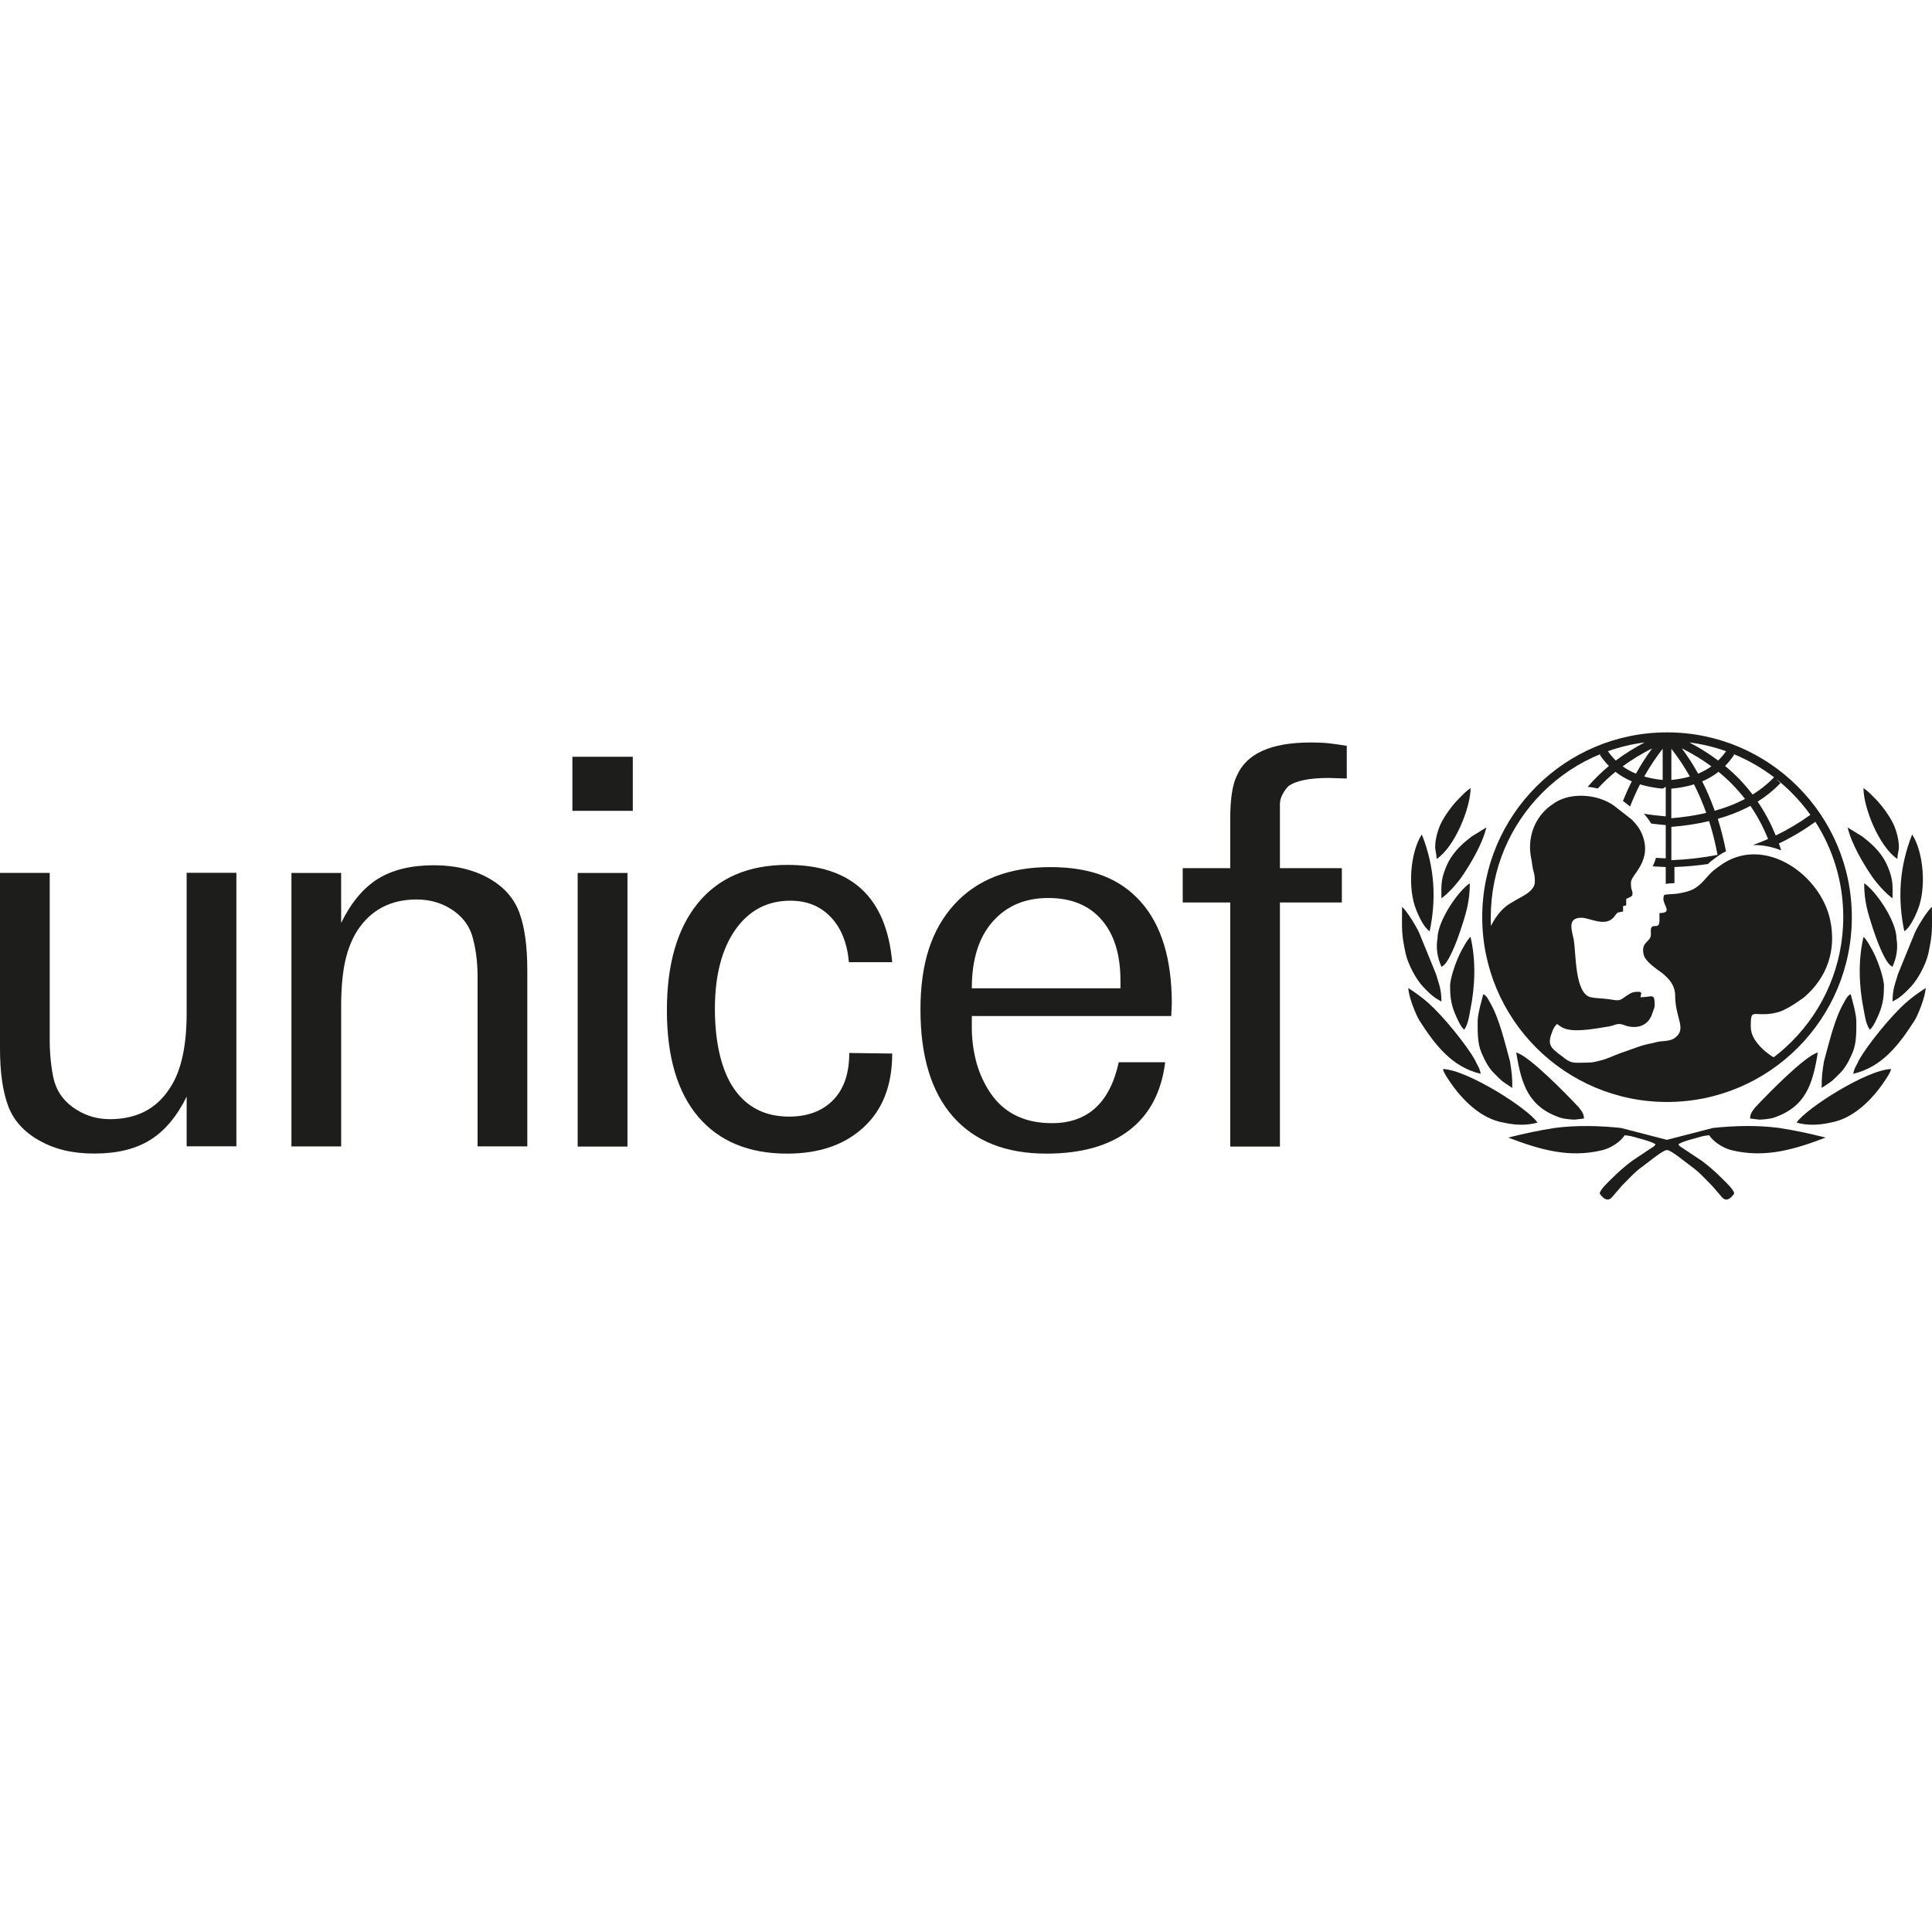
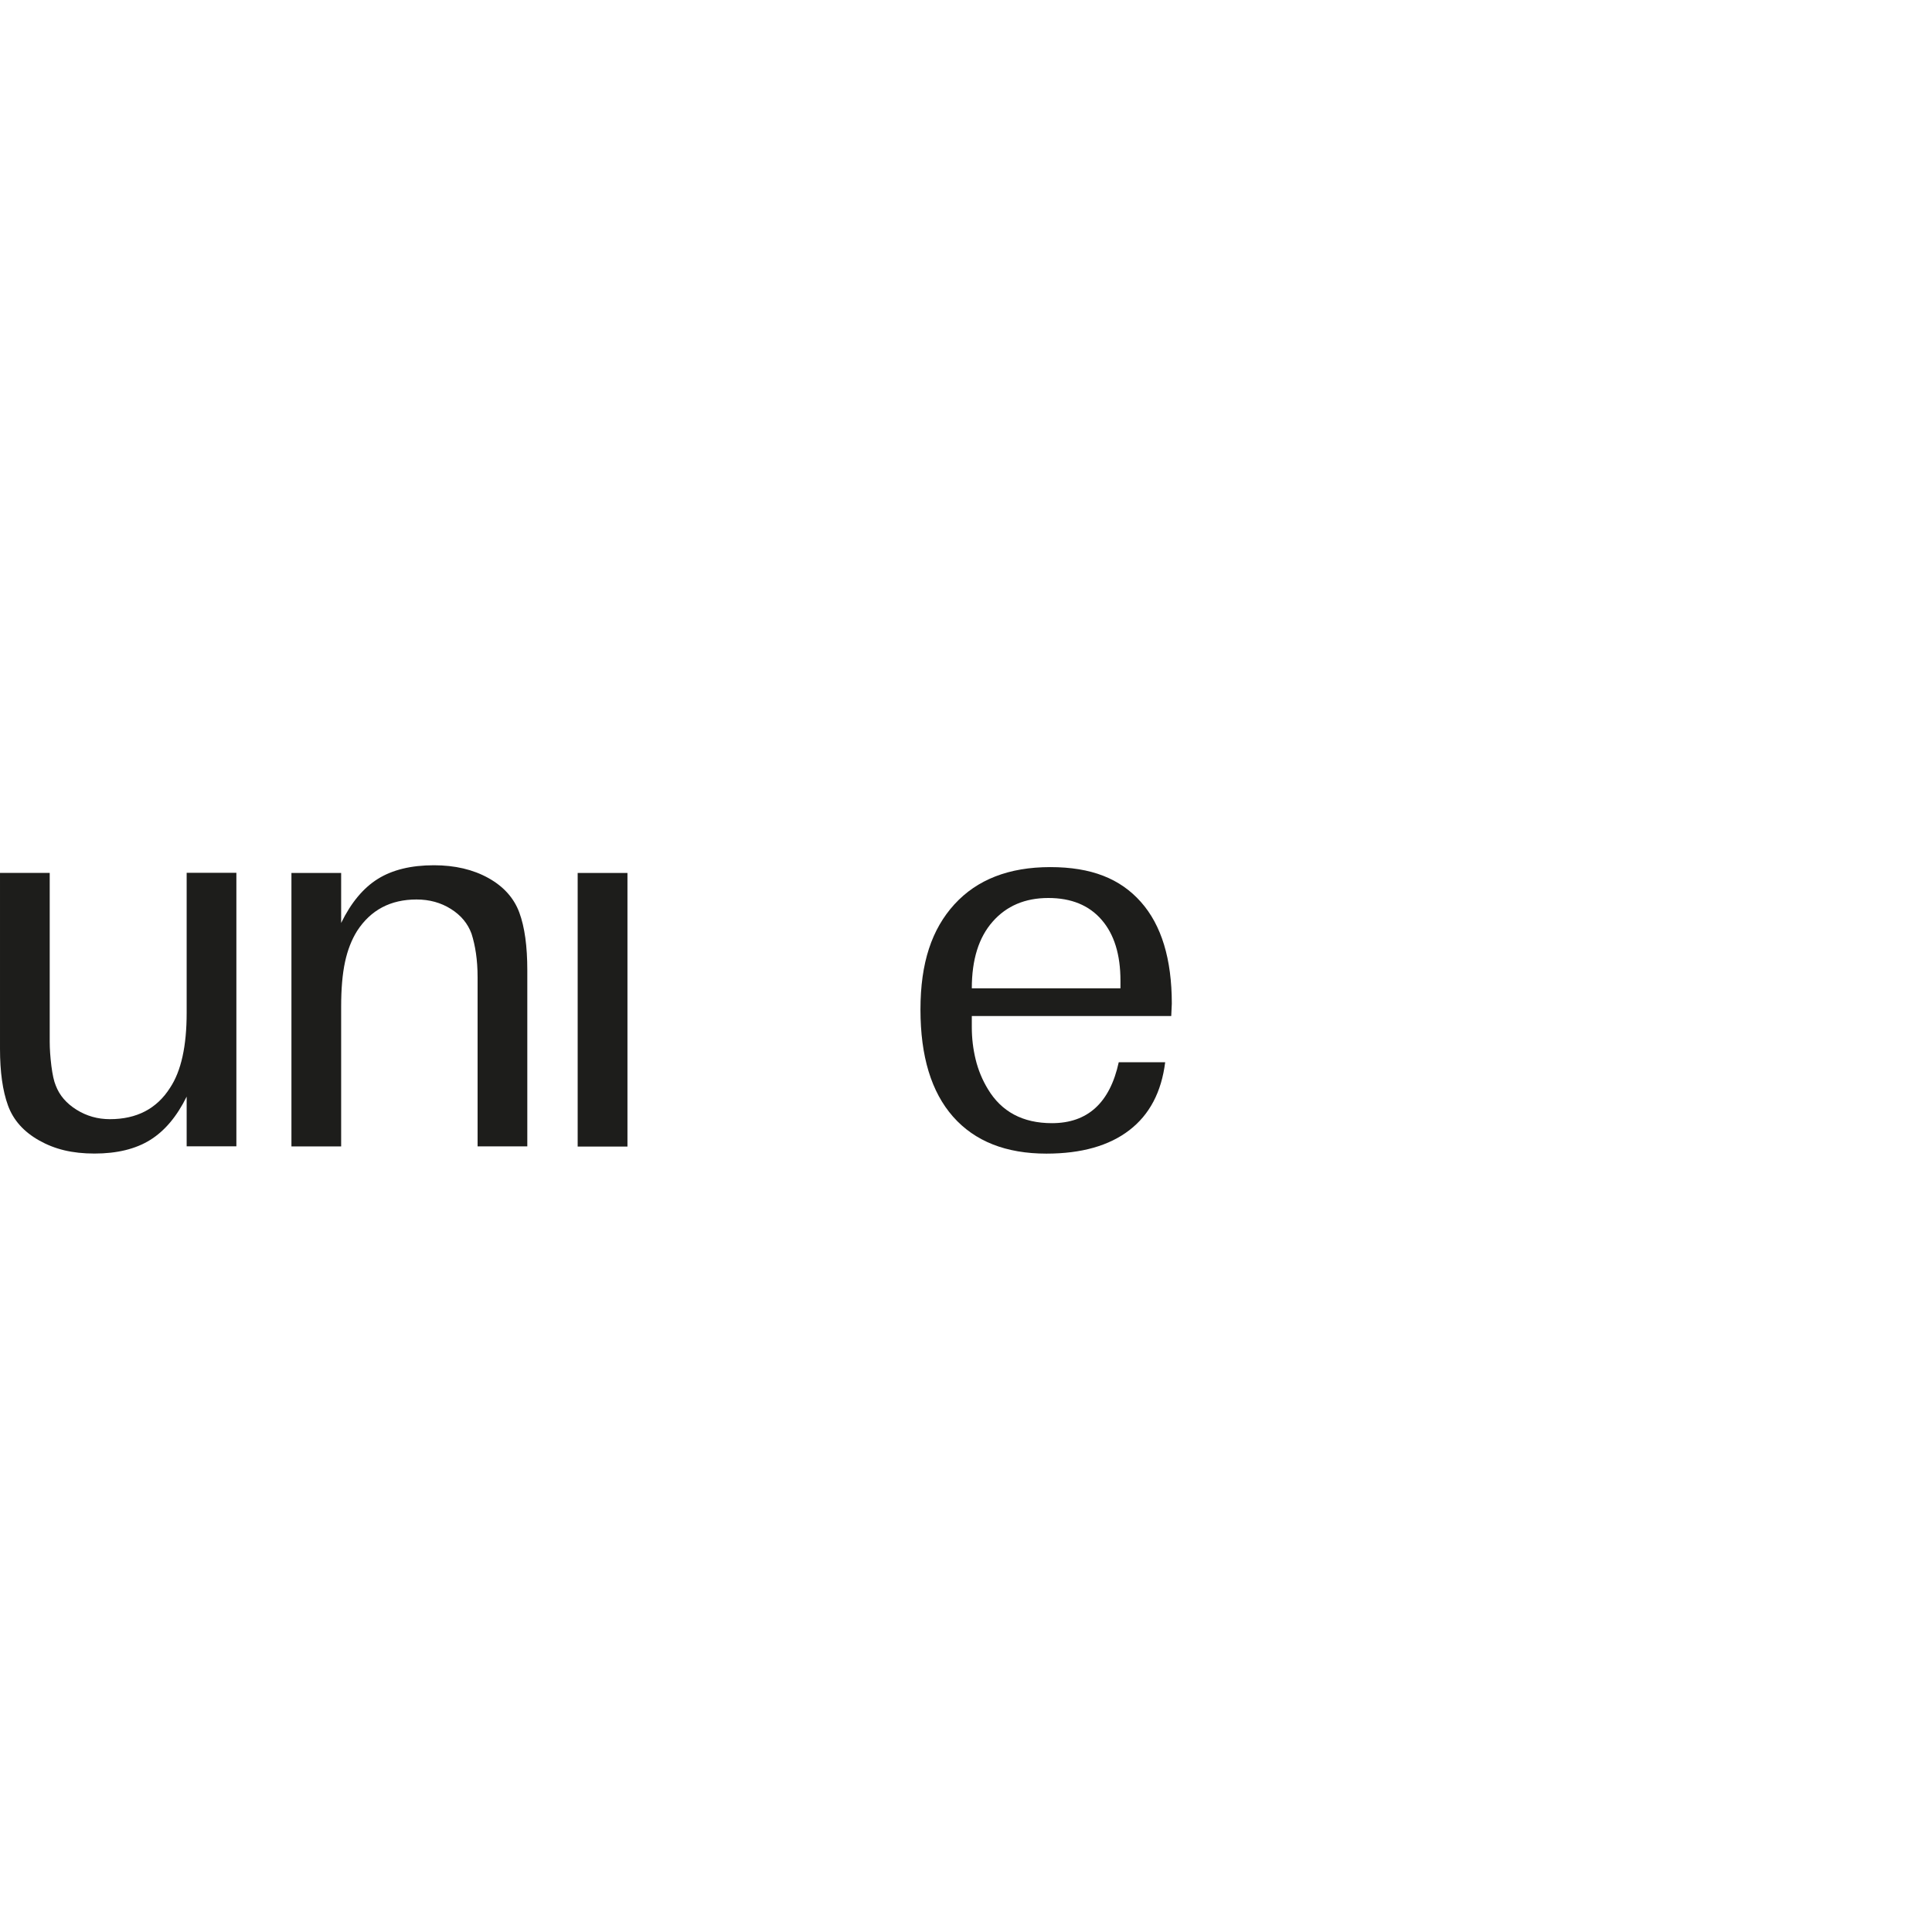
<svg xmlns="http://www.w3.org/2000/svg" id="Layer_1" viewBox="0 0 270.87 65.51" height="100px" width="100px" transform="rotate(0) scale(1, 1)">
  <path d="M26.18,51.05c-1.39,2.82-3.11,4.85-5.15,6.11-2.04,1.26-4.63,1.89-7.78,1.89s-5.58-.61-7.75-1.83c-2.17-1.22-3.63-2.85-4.38-4.91-.75-2.06-1.12-4.7-1.12-7.96v-24.65h6.97v23.66c0,1.02.08,2.14.23,3.38.16,1.25.36,2.17.62,2.78.52,1.37,1.48,2.49,2.9,3.38,1.42.89,2.98,1.33,4.69,1.33,3.77,0,6.58-1.47,8.44-4.41,1.55-2.34,2.32-5.83,2.32-10.5v-19.63h6.97v38.35h-6.97v-7.01h0Z" fill="#1d1d1b" />
  <path d="M40.86,58.07V19.71h6.97v7.01c1.39-2.85,3.11-4.91,5.15-6.18,2.04-1.27,4.66-1.91,7.86-1.91,2.94,0,5.49.6,7.63,1.79,2.14,1.19,3.59,2.81,4.34,4.84.75,2.03,1.12,4.73,1.12,8.08v24.7h-6.97v-23.71c0-1.22-.08-2.34-.23-3.36-.15-1.02-.36-1.93-.62-2.74-.52-1.42-1.47-2.58-2.89-3.47-1.41-.89-3.02-1.33-4.82-1.33-3.65,0-6.43,1.47-8.34,4.42-.76,1.22-1.33,2.67-1.69,4.35-.36,1.68-.54,3.76-.54,6.25v19.6h-6.97Z" fill="#1d1d1b" />
  <polygon points="80.99 58.07 80.99 19.71 87.97 19.71 87.97 58.07 80.99 58.07 80.99 58.07" fill="#1d1d1b" />
-   <polygon points="80.25 11 80.25 3.42 88.72 3.42 88.72 11 80.25 11 80.25 11" fill="#1d1d1b" />
-   <path d="M125.09,32.22h-6.07c-.24-2.69-1.09-4.8-2.55-6.33-1.46-1.53-3.34-2.29-5.65-2.29-3.25,0-5.82,1.36-7.73,4.08-1.9,2.72-2.86,6.42-2.86,11.09s.9,8.62,2.69,11.21c1.79,2.59,4.37,3.89,7.72,3.89,2.6,0,4.65-.78,6.16-2.31,1.51-1.54,2.27-3.74,2.27-6.61l6.02.08c0,4.42-1.33,7.87-4,10.33-2.67,2.47-6.24,3.7-10.73,3.7-5.38,0-9.54-1.73-12.47-5.17-2.93-3.46-4.39-8.43-4.39-14.92s1.46-11.51,4.38-15.07c2.93-3.55,7.09-5.32,12.51-5.32,9,0,13.89,4.55,14.7,13.65h0Z" fill="#1d1d1b" />
  <path d="M164.21,39.77h-27.96v1.6c0,1.52.18,3.02.54,4.5.36,1.47.93,2.85,1.7,4.12,1.91,3.2,4.91,4.8,8.99,4.8,5.01,0,8.13-2.85,9.37-8.54h6.51c-.52,4.17-2.19,7.35-5.03,9.53s-6.71,3.28-11.62,3.28c-5.68,0-10.04-1.73-13.09-5.18-3.05-3.46-4.57-8.46-4.57-15.02s1.59-11.27,4.76-14.75c3.18-3.48,7.66-5.22,13.44-5.22s9.81,1.63,12.7,4.88c2.89,3.25,4.34,8.01,4.34,14.26l-.08,1.75h0ZM146.98,23.22c-3.27,0-5.87,1.11-7.81,3.32-1.95,2.21-2.92,5.32-2.92,9.34h20.84v-1.07c0-3.66-.88-6.51-2.65-8.54-1.76-2.03-4.25-3.05-7.46-3.05h0Z" fill="#1d1d1b" />
-   <path d="M165.82,23.85v-4.81h6.66v-6.91c0-2.79.31-4.81.93-6.05,1.34-3.1,4.78-4.66,10.3-4.66.57,0,1.16.01,1.78.04.62.03,1.73.17,3.33.43v4.58l-2.5-.08c-2.75,0-4.66.39-5.69,1.16-.26.26-.53.62-.79,1.09-.26.47-.39.93-.39,1.4v9h8.68v4.81h-8.68v34.22h-6.97V23.85h-6.66Z" fill="#1d1d1b" />
-   <path d="M215.56,54.71c-1.33-1.99-9.86-7.41-13.25-7.51.04.44.65,1.3.93,1.72,1.71,2.56,4.38,5.26,7.56,5.79,1.71.39,3.3.41,4.75,0h0ZM251.88,54.71c1.33-1.99,9.86-7.41,13.25-7.51-.04.44-.65,1.3-.93,1.72-1.71,2.56-4.38,5.26-7.56,5.79-1.71.39-3.3.41-4.75,0h0ZM220.97,54.27l1.1-.13c0-.64-.24-.94-.72-1.57-1.69-1.8-7-7.26-8.77-7.68.71,4.36,1.64,7.65,6.29,9.17.3.1,1.65.28,2.1.22h0ZM246.47,54.27l-1.1-.13c0-.64.24-.94.72-1.57,1.69-1.8,7-7.26,8.77-7.68-.71,4.36-1.64,7.65-6.29,9.17-.3.1-1.65.28-2.1.22h0ZM207.61,47.87c-.18-.77-.27-.86-.57-1.42-.1-.2-.13-.3-.25-.52-1.24-2.2-4.47-6.15-6.5-7.96-.91-.82-1.82-1.45-2.84-2.13.03,1.22,1.08,3.82,1.58,4.6,2.13,3.3,4.49,6.48,8.58,7.43h0ZM259.82,47.87c.18-.77.27-.86.57-1.42.1-.2.13-.3.25-.52,1.24-2.2,4.47-6.15,6.5-7.96.91-.82,1.82-1.45,2.84-2.13-.03,1.22-1.08,3.82-1.58,4.6-2.13,3.3-4.49,6.48-8.58,7.43h0ZM207.17,40.36c0,1.45-.06,3.16.53,4.54.44,1.02.96,2.09,1.76,2.88,1.37,1.35.84.92,2.57,2.07,0-1.58-.07-2.16-.33-3.75-.69-2.47-1.45-5.88-2.76-8.16-.22-.39-.53-1.1-.99-1.22-.01.14-.77,2.66-.77,3.64h0ZM260.26,40.36c0,1.45.06,3.16-.53,4.54-.44,1.02-.96,2.09-1.76,2.88-1.37,1.35-.84.92-2.57,2.07,0-1.58.07-2.16.33-3.75.69-2.47,1.45-5.88,2.76-8.16.22-.39.53-1.1.99-1.22.01.14.77,2.66.77,3.64h0ZM202.09,37.72c0-1.69-.33-2.37-.77-3.86l-2.37-5.8c-.38-.85-1.77-3.13-2.38-3.58,0,3.24-.12,3.6.49,6.47.32,1.51,1.44,3.61,2.41,4.66.33.35.82.86,1.17,1.15.22.18.47.39.68.53l.77.45h0ZM265.34,37.72c0-1.69.33-2.37.77-3.86l2.37-5.8c.38-.85,1.77-3.13,2.38-3.58,0,3.24.12,3.6-.49,6.47-.32,1.51-1.44,3.61-2.41,4.66-.33.35-.82.86-1.17,1.15-.22.18-.47.39-.68.53l-.77.45h0ZM203.31,35.62c0,1.41.13,2.49.69,3.83.24.57.81,1.89,1.29,2.24.59-.88.68-1.94.87-2.88.66-3.31.78-6.85.01-10.14-.41.3-1.17,1.73-1.42,2.22-.55,1.08-1.45,3.51-1.45,4.73h0ZM264.13,35.62c0,1.41-.13,2.49-.69,3.83-.24.57-.81,1.89-1.29,2.24-.59-.88-.68-1.94-.87-2.88-.66-3.31-.78-6.85-.01-10.14.41.3,1.17,1.73,1.42,2.22.55,1.08,1.45,3.51,1.45,4.73h0ZM198.56,24.91c.37.9,1.07,2.44,1.88,2.98.94-4.44.74-8.96-1.1-13.58-1.65,2.56-2,7.65-.77,10.6h0ZM268.87,24.91c-.37.9-1.07,2.44-1.88,2.98-.94-4.44-.74-8.96,1.1-13.58,1.64,2.56,2,7.65.77,10.6h0ZM201.54,28.88c-.24,1.41,0,2.72.55,3.97,1.01-.27,2.36-4.15,2.69-5.15.78-2.38,1.29-4.01,1.29-6.55-1.69,1.13-4.53,5.34-4.53,7.73h0ZM265.89,28.88c.24,1.41,0,2.72-.55,3.97-1.01-.27-2.36-4.15-2.69-5.15-.78-2.38-1.29-4.01-1.29-6.55,1.69,1.13,4.53,5.34,4.53,7.73h0ZM202.09,23.26c.92-.62,2.22-2.1,2.89-3.07,1.27-1.85,2.89-4.64,3.41-6.86l-2.05,1.26c-1.57,1.22-2.86,2.42-3.65,4.41-.72,1.82-.6,2.52-.6,4.26h0ZM265.34,23.26c-.92-.62-2.22-2.1-2.89-3.07-1.27-1.85-2.89-4.64-3.41-6.86l2.05,1.26c1.57,1.22,2.86,2.42,3.65,4.41.72,1.82.6,2.52.6,4.26h0ZM201.21,15.97c0,.62.21,1.18.22,1.77,2.56-1.71,4.75-7.2,4.75-9.93-.65.43-1.14.97-1.68,1.52-.85.84-1.86,2.23-2.42,3.32-.44.85-.86,2.29-.86,3.33h0ZM266.23,15.97c0,.62-.21,1.18-.22,1.77-2.56-1.71-4.75-7.2-4.75-9.93.65.43,1.14.97,1.68,1.52.85.84,1.86,2.23,2.42,3.32.44.85.86,2.29.86,3.33h0ZM233.74,57.12l6.42-1.66c3.02-.32,6.22-.4,9.21-.01,2.4.37,4.24.78,6.59,1.36-4.31,1.64-8.45,2.91-13.15,1.78-1.17-.28-2.52-1.12-3.19-2.11-.37.03-.9.12-1.22.22-.85.26-1.81.46-2.62.8-.29.12-.11.11-.46.2.09.32.22.34.48.51l2.78,1.85c1.12.84,1.96,1.58,2.94,2.57.45.45,1.48,1.39,1.63,2.01-.5.74-1.17,1.25-1.79.46l-1.33-1.54c-.95-.95-1.83-1.95-2.91-2.71-.59-.42-2.83-2.28-3.35-2.28h-.04s-.02,0-.02,0h-.02s-.04,0-.04,0c-.52,0-2.76,1.86-3.35,2.28-1.09.76-1.96,1.77-2.91,2.71l-1.33,1.54c-.62.79-1.29.28-1.79-.46.14-.62,1.18-1.56,1.63-2.01.99-.99,1.82-1.73,2.94-2.57l2.78-1.85c.26-.17.39-.19.48-.51-.35-.09-.17-.08-.46-.2-.82-.34-1.78-.54-2.63-.8-.32-.1-.85-.19-1.22-.22-.66.99-2.01,1.83-3.19,2.11-4.7,1.13-8.83-.14-13.15-1.78,2.35-.58,4.19-.99,6.59-1.36,2.99-.38,6.19-.31,9.21.01l6.42,1.66h.02s.02,0,.02,0h0Z" fill="#1d1d1b" fill-rule="evenodd" />
-   <path d="M233.72,0c7.16,0,13.63,2.9,18.32,7.59,4.69,4.69,7.59,11.17,7.59,18.32s-2.9,13.63-7.59,18.32c-4.69,4.69-11.17,7.59-18.32,7.59s-13.63-2.9-18.32-7.59-7.59-11.17-7.59-18.32,2.9-13.63,7.59-18.32c4.69-4.69,11.17-7.59,18.32-7.59h0ZM234.33,6.67c.91-.09,1.78-.24,2.59-.48-.77-1.37-1.63-2.66-2.59-3.89v4.37h0ZM238.08,5.79c.66-.28,1.29-.62,1.86-1.03-1.28-.94-2.67-1.78-4.14-2.52.83,1.13,1.59,2.31,2.28,3.55h0ZM240.89,3.95c.4-.39.77-.83,1.11-1.31-1.64-.58-3.36-1-5.15-1.23,1.43.75,2.78,1.59,4.04,2.54h0ZM242.94,2.99l.2.14c-.39.59-.82,1.11-1.28,1.58,1.43,1.18,2.72,2.51,3.86,4.01,1.13-.7,2.13-1.51,3.01-2.42-1.76-1.35-3.7-2.46-5.79-3.3h0ZM240.94,5.53c-.7.54-1.46.99-2.29,1.34.67,1.31,1.25,2.69,1.76,4.12.75-.21,1.47-.45,2.15-.71.73-.28,1.43-.6,2.09-.95-1.1-1.42-2.34-2.68-3.71-3.8h0ZM237.5,7.29c-.99.31-2.05.5-3.18.6v4.15c1.75-.15,3.39-.39,4.9-.75-.5-1.39-1.07-2.73-1.72-4.01h0ZM233.11,7.89c-1.12-.1-2.19-.3-3.18-.6-.51,1-.97,2.03-1.39,3.1l-1-.78c.38-.94.79-1.85,1.24-2.74-.82-.35-1.59-.79-2.29-1.34-.88.72-1.71,1.5-2.48,2.34-.46-.11-.94-.19-1.41-.24.91-1.06,1.91-2.03,2.97-2.92-.47-.47-.89-1-1.28-1.58l.2-.13c-3.11,1.25-5.91,3.12-8.25,5.46-4.47,4.47-7.23,10.64-7.23,17.46,0,.41,0,.81.03,1.22.42-.84,1.29-2.44,3.04-3.36.96-.66,3.11-1.37,3.11-2.85,0-1.2-.2-1.22-.36-2.29-.03-.17-.07-.61-.13-.87-.55-2.46.12-5.02,1.9-6.81.29-.29.49-.47.83-.71l.66-.45c2.33-1.44,5.97-1.11,8.19.47l2.48,1.94.06.05.05.06c.55.56,1.05,1.21,1.35,1.96,1.53,3.76-1.56,5.68-1.56,6.75,0,1.38.22.82.22,1.66,0,.37-.62.49-.88.66v.88c-.2.1-.14.09-.44.11v.77c-1.04.24-.65,0-1.25.74-1.23,1.53-3.37.14-4.6.14-2.16,0-1.23,1.99-1.04,3.25.3,2.05.15,7.41,2.37,7.9.66.15,1.56.14,2.3.24,1.9.27,1.52.36,2.89-.57.57-.39.92-.44,1.55-.44.52,0,.25.43.22.77,1.63,0,1.99-.7,1.99,1.1,0,.39-.21.77-.32,1.12-.48,1.59-1.81,2.2-3.43,1.85-.52-.11-.71-.32-1.22-.32-.56,0-.83.24-1.34.32-1.62.26-4.54.85-6.09.38-.65-.19-.84-.4-1.29-.7-.25.19-.48.57-.62.93-.73,1.85-.5,2.27,1.24,3.53.1.07.1.07.19.14l.06.05.18.15c1.09.82,1.47.61,3.25.61.74,0,1.28-.17,1.89-.32.88-.22,1.63-.61,2.49-.93l1.63-.58c.9-.31,1.66-.62,2.62-.81.32-.06.6-.11.9-.2.88-.28,1.97-.04,2.75-.67,1.63-1.3,0-2.67-.02-5.87,0-.73-.21-1.34-.61-1.93-.3-.45-.86-.97-1.26-1.28-.76-.57-2.3-1.55-2.54-2.54-.43-1.73.88-1.78.99-2.65.07-.55-.1-.75.12-1.21.41-.41,1.1.29,1.1-.99v-.99c1.89,0,.55-1.06.55-1.99,0-.3.05-.3.11-.55.59-.14,1.35-.09,1.91-.19,1.95-.33,2.58-.66,3.73-1.9l.05-.06c.43-.47.87-1.01,1.37-1.39.39-.29.85-.64,1.29-.92,6.04-3.77,13.62,1.76,14.93,8,.87,4.16-.39,7.96-3.58,10.74l-.31.24c-.86.61-1.72,1.19-2.67,1.64-.54.26-1.29.44-1.92.51-2.41.27-2.66-.71-2.66,1.75,0,.98.4,1.71.93,2.38.55.7,1.12,1.19,1.84,1.69.17.12.31.21.45.27.89-.68,1.73-1.41,2.52-2.2,4.47-4.47,7.23-10.64,7.23-17.46,0-4.92-1.44-9.5-3.91-13.35-1.61,1.16-3.31,2.18-5.11,3.04.11.31.22.63.32.96-.47-.18-.94-.33-1.42-.45h0c-.6-.15-1.2-.24-1.81-.28-.25-.01-.49-.02-.73-.02.72-.26,1.43-.54,2.12-.84-.69-1.71-1.52-3.25-2.48-4.65-.75.4-1.54.77-2.37,1.09-.7.27-1.44.52-2.2.73.46,1.46.84,2.98,1.15,4.56-.25.12-.49.25-.73.39h0s0,0,0,0h0s0,0,0,0h0s0,0,0,0h0s0,0,0,0h0s0,0,0,0h0s0,0,0,0h0s0,0,0,0h0s0,0,0,0h0s0,0,0,0h0s0,0,0,0h0s0,0,0,0h0s0,0,0,0h0s0,0,0,0h0s0,0,0,0h0s0,0,0,0h0s0,0,0,0h0s0,0,0,0h0s0,0,0,0h0s0,0,0,0h0s0,0,0,0h0s0,0,0,0h0s0,0,0,0h0s0,0,0,0h0s0,0,0,0h0s0,0,0,0h0s0,0,0,0h0s0,0,0,0h0s0,0,0,0h0s0,0,0,0h0s0,0,0,0h0s0,0,0,0h0s0,0,0,0h0s0,0,0,0h0s0,0,0,0h0s0,0,0,0h0s0,0,0,0h0s0,0,0,0h0s0,0,0,0h0s0,0,0,0h0s0,0,0,0h0s0,0,0,0h0s0,0,0,0h0s0,0,0,0h0s0,0,0,0h0s0,0,0,0h0s0,0,0,0h0s0,0,0,0h0s0,0,0,0h0s0,0,0,0h0s0,0,0,0h0s0,0,0,0h0s0,0,0,0h0s0,0,0,0h0s0,0,0,0h0s0,0,0,0h0s0,0,0,0h0s0,0,0,0h0s0,0,0,0h0s0,0,0,0h0s0,0,0,0h0s0,0,0,0h0s0,0,0,0h0s0,0,0,0h0s0,0,0,0h0s0,0,0,0h0s0,0,0,0h0s0,0,0,0h0s0,0,0,0h0s0,0,0,0h0s0,0,0,0h0s0,0,0,0h0s0,0,0,0h0s0,0,0,0c-.43.28-.84.59-1.25.9-.2.15-.39.32-.56.49-1.51.22-3.07.36-4.69.42v2.26c-.4.02-.8.03-1.22.11v-2.37c-.61-.02-1.22-.06-1.82-.1.01-.03.03-.06.04-.09.17-.36.31-.73.41-1.1.45.03.91.06,1.37.07v-4.66c-.7-.06-1.38-.13-2.05-.22-.29-.5-.64-.96-1.02-1.38.98.17,2.01.29,3.07.38v-4.15h0ZM225.43,2.64c.34.49.71.92,1.11,1.31,1.26-.95,2.61-1.79,4.04-2.54-1.78.23-3.5.64-5.15,1.23h0ZM227.5,4.76c.57.41,1.19.75,1.86,1.03.69-1.24,1.45-2.42,2.28-3.55-1.47.74-2.85,1.58-4.14,2.52h0ZM230.52,6.19c.81.23,1.68.39,2.59.48V2.3c-.96,1.23-1.82,2.52-2.59,3.89h0ZM234.33,17.92c2.26-.09,4.41-.34,6.47-.75-.3-1.64-.7-3.22-1.18-4.73-1.64.39-3.4.66-5.29.81v4.66h0ZM248.96,14.46c1.71-.83,3.33-1.79,4.86-2.9-.79-1.11-1.68-2.15-2.64-3.11-.69-.69-1.42-1.34-2.19-1.95l.64.61c-.94.98-2.01,1.85-3.2,2.6.98,1.44,1.83,3.02,2.53,4.75h0Z" fill="#1d1d1b" />
</svg>